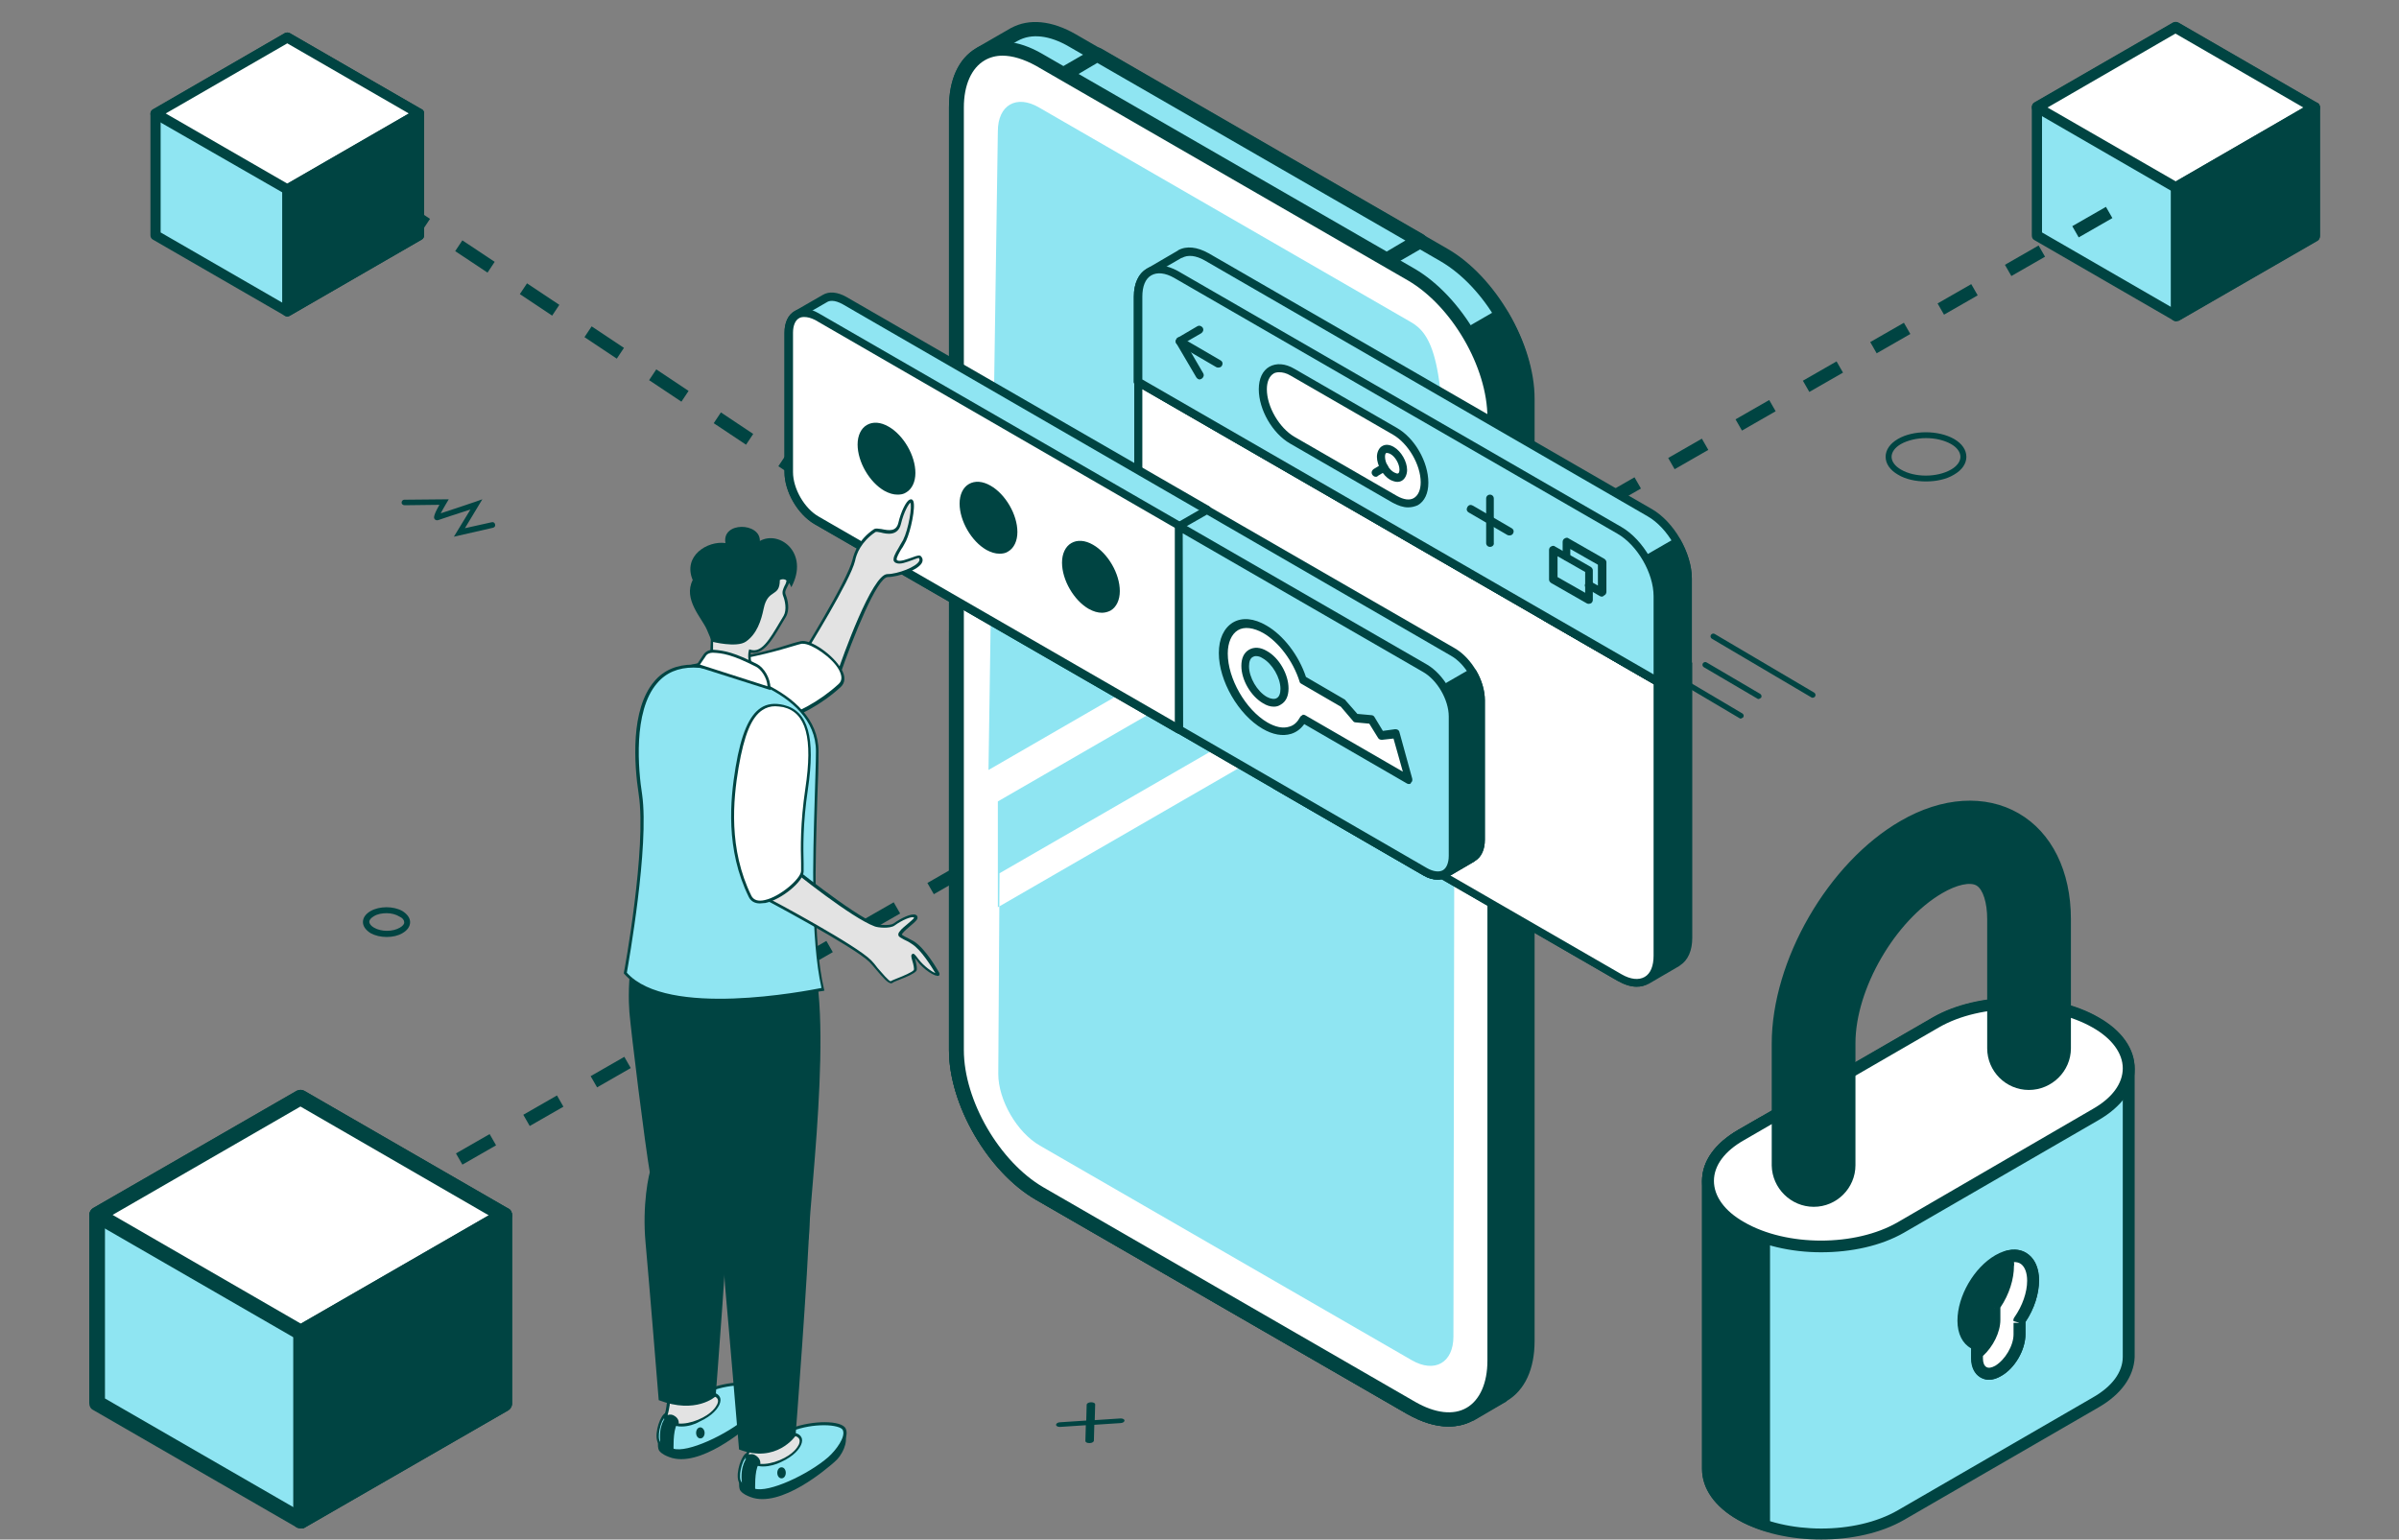
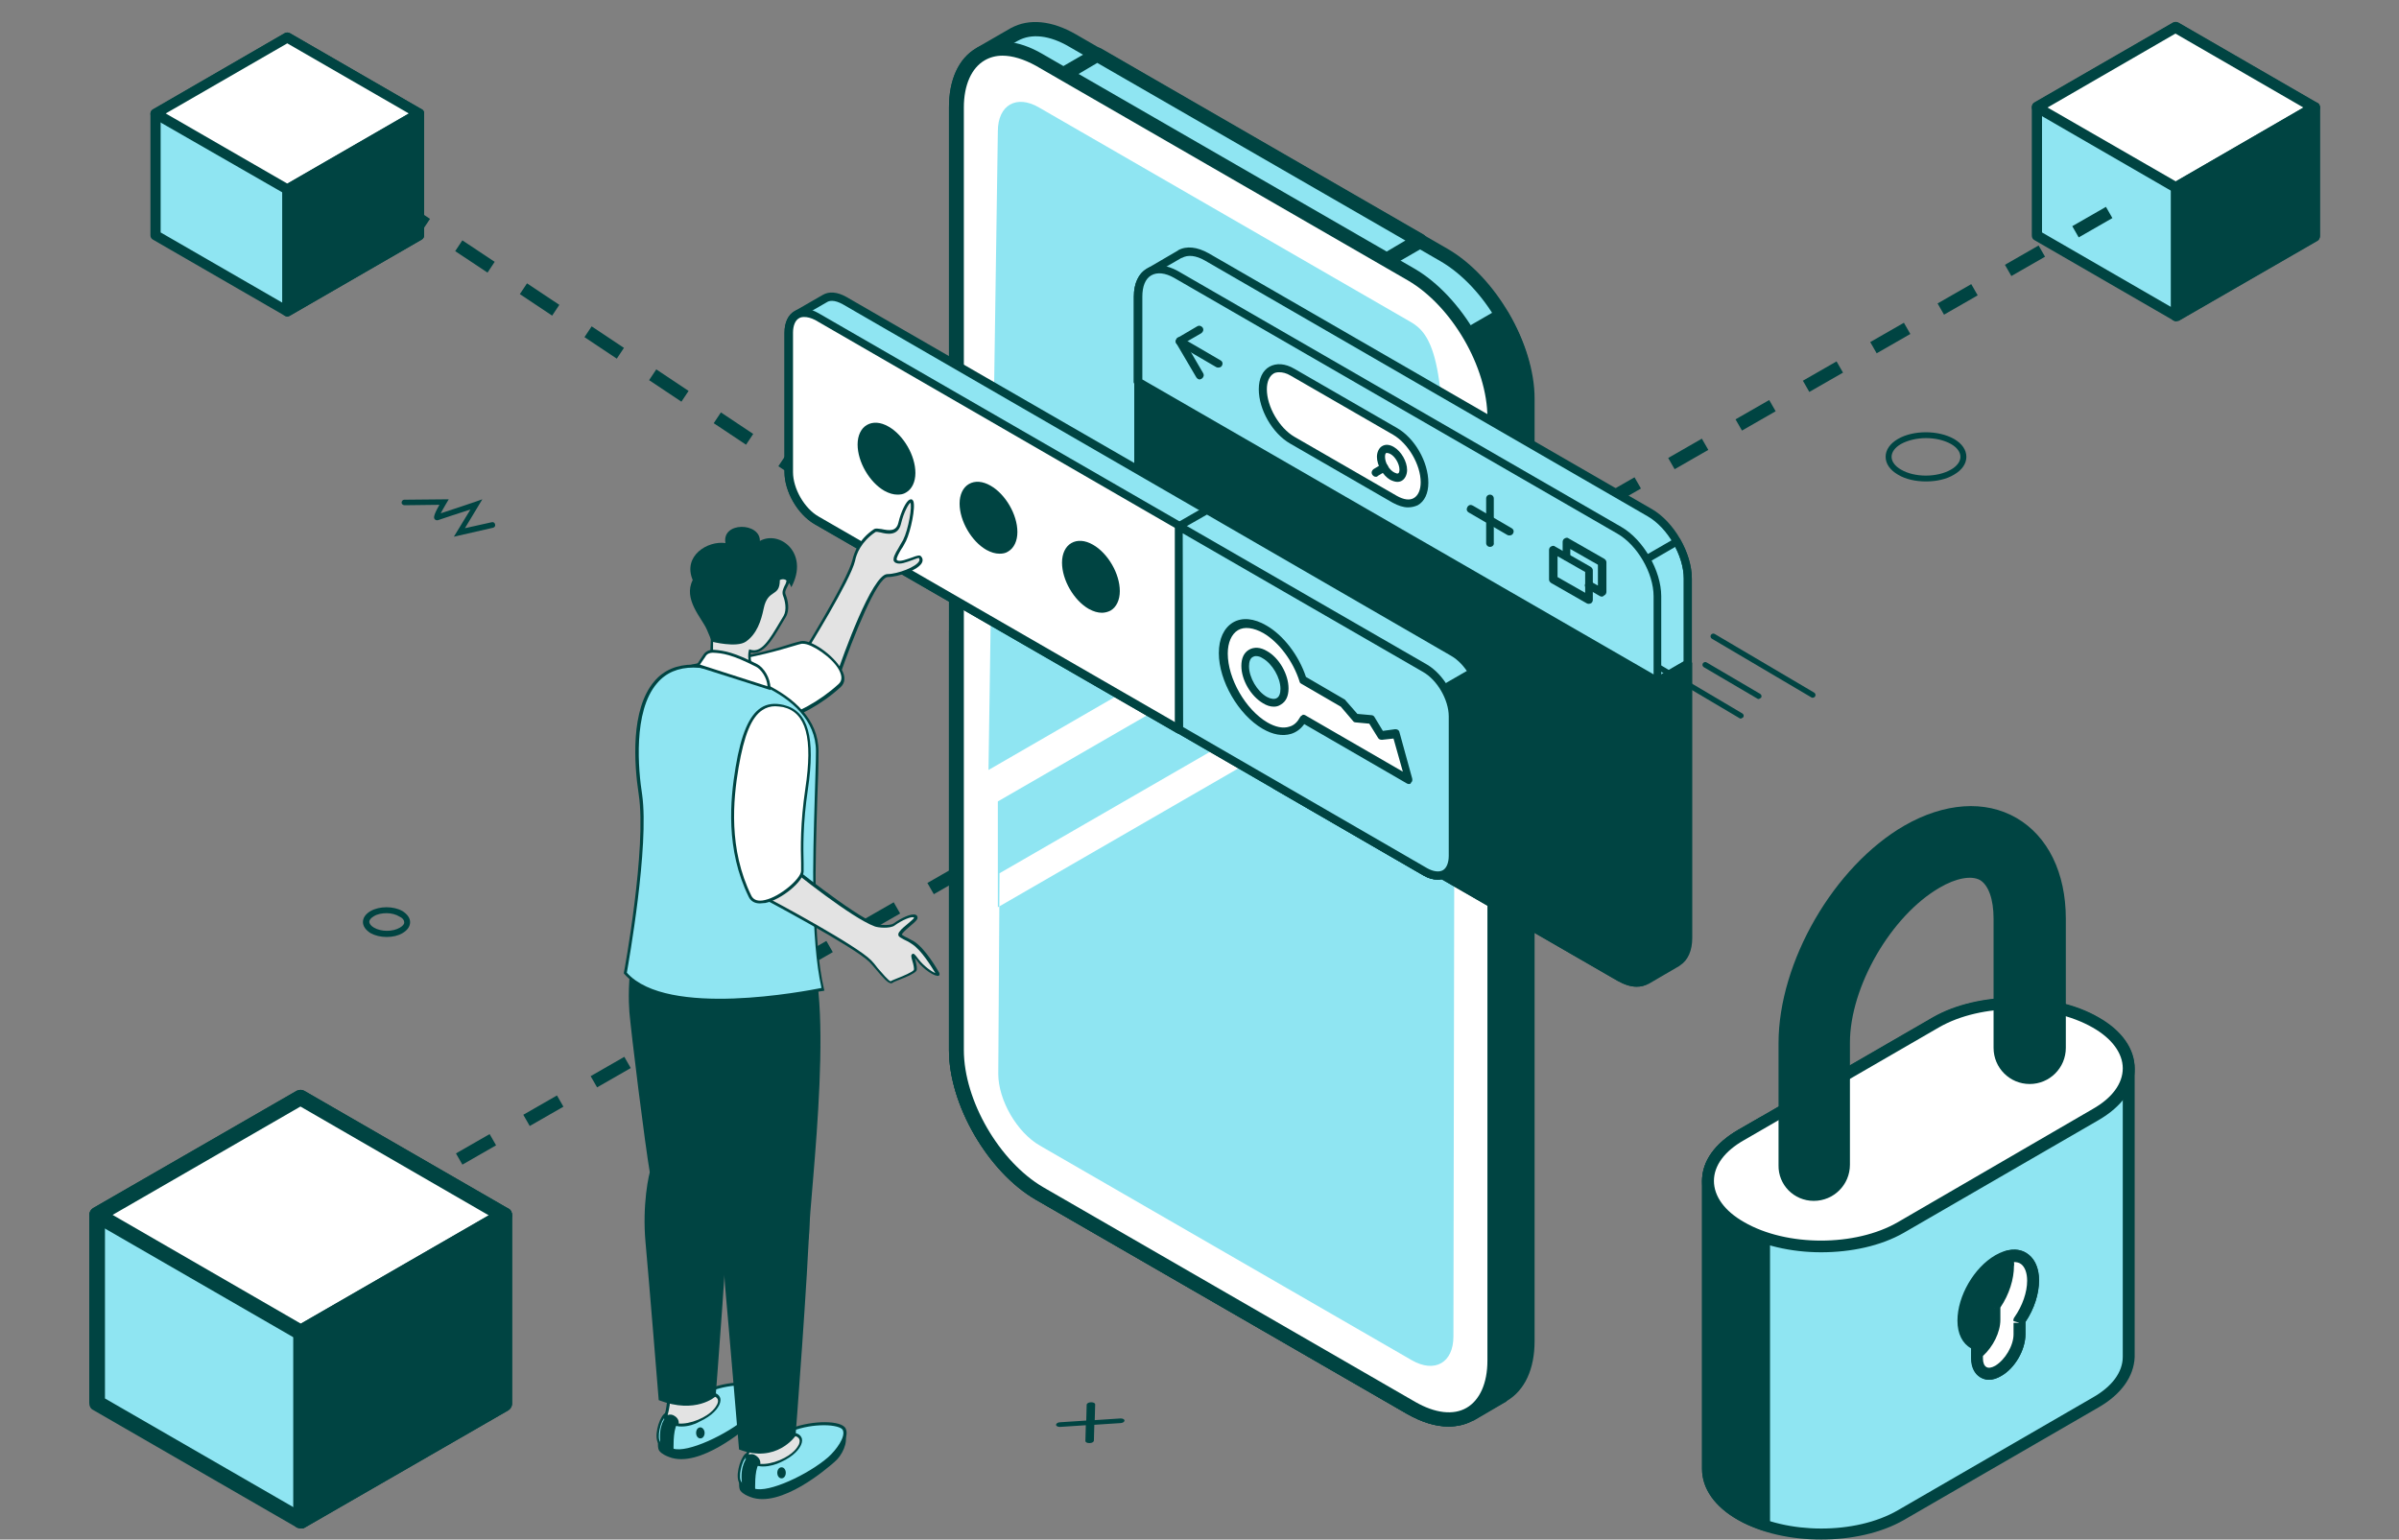
<svg xmlns="http://www.w3.org/2000/svg" version="1.1" id="_x3C_Layer_x3E_" x="0px" y="0px" viewBox="0 0 564.5 362.3" style="enable-background:new 0 0 564.5 362.3;" xml:space="preserve">
  <rect x="0" y="0" width="564.5" height="362.3" fill="#808080" stroke="none" />
  <style type="text/css">
	.st0{fill:#8FE5F2;}
	.st1{fill:#004442;}
	.st2{fill:#FFFFFF;}
	.st3{fill:none;stroke:#004442;stroke-width:3.045;stroke-miterlimit:10;stroke-dasharray:9.135;}
	.st4{fill:none;}
	.st5{fill:#77ECC2;}
	.st6{fill:#3B3396;}
	.st7{fill:#13B2EC;}
	.st8{enable-background:new    ;}
	.st9{fill:#E3E3E3;}
	.st10{fill:#004442;stroke:#004442;stroke-width:2.564;stroke-linejoin:round;stroke-miterlimit:10;}
</style>
  <path class="st3" d="M62.3,27.5c65.6,43.5,172.8,115,271.3,180.7" />
  <g>
    <g>
      <polygon class="st0" points="544.6,25.3 511.9,6.4 479.3,25.3 479.3,55.5 512,74.3 544.6,55.5   " />
      <path class="st1" d="M512,75.6c-0.2,0-0.4-0.1-0.6-0.2l-32.7-18.9c-0.4-0.2-0.6-0.6-0.6-1.1V25.3c0-0.4,0.2-0.9,0.6-1.1l32.6-18.8    c0.4-0.2,0.9-0.2,1.3,0l32.7,18.9c0.4,0.2,0.6,0.6,0.6,1.1v30.2c0,0.4-0.2,0.9-0.6,1.1l-32.6,18.8C512.4,75.5,512.2,75.6,512,75.6    z M480.5,54.7L512,72.9l31.3-18.1V26L511.9,7.9L480.5,26V54.7z" />
    </g>
    <g>
      <polygon class="st2" points="544.6,25.3 511.9,6.4 479.3,25.3 512,44.1   " />
      <path class="st1" d="M512,45.4c-0.2,0-0.4-0.1-0.6-0.2l-32.7-18.9c-0.4-0.2-0.6-0.6-0.6-1.1c0-0.4,0.2-0.9,0.6-1.1l32.6-18.8    c0.4-0.2,0.9-0.2,1.3,0l32.7,18.9c0.4,0.2,0.6,0.6,0.6,1.1c0,0.4-0.2,0.9-0.6,1.1l-32.6,18.8C512.4,45.3,512.2,45.4,512,45.4z     M481.8,25.3L512,42.7L542,25.3L511.9,7.9L481.8,25.3z" />
    </g>
    <g>
      <polygon class="st1" points="512,44.1 512,74.3 544.6,55.5 544.6,25.3   " />
      <path class="st1" d="M512,75.6c-0.2,0-0.4-0.1-0.6-0.2c-0.4-0.2-0.6-0.6-0.6-1.1V44.1c0-0.4,0.2-0.9,0.6-1.1l32.6-18.8    c0.4-0.2,0.9-0.2,1.3,0c0.4,0.2,0.6,0.6,0.6,1.1v30.2c0,0.4-0.2,0.9-0.6,1.1l-32.6,18.8C512.4,75.5,512.2,75.6,512,75.6z     M513.2,44.9v27.3l30.1-17.4V27.5L513.2,44.9z" />
    </g>
  </g>
  <line class="st3" x1="496.3" y1="50" x2="62.3" y2="299" />
  <g>
    <g>
      <polygon class="st0" points="98.6,26.8 67.6,8.9 36.6,26.7 36.6,55.4 67.6,73.3 98.6,55.4   " />
      <path class="st1" d="M67.6,74.5c-0.2,0-0.4-0.1-0.6-0.2L36,56.4c-0.4-0.2-0.6-0.6-0.6-1V26.7c0-0.4,0.2-0.8,0.6-1L67,7.8    c0.4-0.2,0.8-0.2,1.2,0l31,17.9c0.4,0.2,0.6,0.6,0.6,1v28.7c0,0.4-0.2,0.8-0.6,1l-31,17.9C68,74.4,67.8,74.5,67.6,74.5z     M37.8,54.7l29.8,17.2l29.8-17.2V27.5L67.6,10.2L37.8,27.4V54.7z" />
    </g>
    <g>
      <polygon class="st2" points="98.6,26.8 67.6,8.9 36.6,26.7 67.6,44.6   " />
      <path class="st1" d="M67.6,45.8c-0.2,0-0.4-0.1-0.6-0.2L36,27.8c-0.4-0.2-0.6-0.6-0.6-1c0-0.4,0.2-0.8,0.6-1L67,7.8    c0.4-0.2,0.8-0.2,1.2,0l31,17.9c0.4,0.2,0.6,0.6,0.6,1c0,0.4-0.2,0.8-0.6,1l-31,17.9C68,45.8,67.8,45.8,67.6,45.8z M39,26.7    l28.6,16.5l28.6-16.5L67.6,10.2L39,26.7z" />
    </g>
    <g>
      <polygon class="st1" points="67.6,44.6 67.6,73.3 98.6,55.4 98.6,26.8   " />
      <path class="st1" d="M67.6,74.5c-0.2,0-0.4-0.1-0.6-0.2c-0.4-0.2-0.6-0.6-0.6-1V44.6c0-0.4,0.2-0.8,0.6-1l31-17.9    c0.4-0.2,0.8-0.2,1.2,0c0.4,0.2,0.6,0.6,0.6,1v28.7c0,0.4-0.2,0.8-0.6,1l-31,17.9C68,74.4,67.8,74.5,67.6,74.5z M68.8,45.3v25.9    l28.6-16.5V28.8L68.8,45.3z" />
    </g>
  </g>
  <g>
    <g>
      <polygon class="st0" points="118.7,285.9 70.7,258.2 22.8,285.9 22.8,330.2 70.8,357.9 118.7,330.3   " />
      <path class="st1" d="M70.8,359.7c-0.3,0-0.6-0.1-0.9-0.2l-48-27.7c-0.6-0.3-0.9-0.9-0.9-1.6v-44.3c0-0.7,0.4-1.3,0.9-1.6    l47.9-27.6c0.6-0.3,1.3-0.3,1.8,0l48,27.7c0.6,0.3,0.9,0.9,0.9,1.6v44.3c0,0.7-0.4,1.3-0.9,1.6l-47.9,27.6    C71.5,359.7,71.1,359.7,70.8,359.7z M24.7,329.1l46.1,26.6l46-26.6V287l-46.1-26.6l-46,26.6V329.1z" />
    </g>
    <g>
      <polygon class="st2" points="118.7,285.9 70.7,258.2 22.8,285.9 70.8,313.6   " />
      <path class="st1" d="M70.8,315.4c-0.3,0-0.6-0.1-0.9-0.2l-48-27.7c-0.6-0.3-0.9-0.9-0.9-1.6c0-0.7,0.4-1.3,0.9-1.6l47.9-27.6    c0.6-0.3,1.3-0.3,1.8,0l48,27.7c0.6,0.3,0.9,0.9,0.9,1.6s-0.4,1.3-0.9,1.6l-47.9,27.6C71.5,315.3,71.1,315.4,70.8,315.4z     M26.5,285.9l44.3,25.6l44.2-25.5l-44.3-25.6L26.5,285.9z" />
    </g>
    <g>
      <polygon class="st1" points="70.8,313.6 70.8,357.9 118.7,330.3 118.7,285.9   " />
      <path class="st1" d="M70.8,359.7c-0.3,0-0.6-0.1-0.9-0.2c-0.6-0.3-0.9-0.9-0.9-1.6v-44.3c0-0.7,0.4-1.3,0.9-1.6l47.9-27.6    c0.6-0.3,1.3-0.3,1.8,0c0.6,0.3,0.9,0.9,0.9,1.6v44.3c0,0.7-0.4,1.3-0.9,1.6l-47.9,27.6C71.5,359.7,71.1,359.7,70.8,359.7z     M72.7,314.6v40.1l44.2-25.5v-40.1L72.7,314.6z" />
    </g>
  </g>
  <g>
    <g>
      <path class="st0" d="M345.8,332.8L345.8,332.8c-3.5,2-8.4,1.7-13.7-1.4l-87.5-50.5c-10.8-6.2-19.5-21.3-19.5-33.7V25.3    c0-6.2,2.2-10.5,5.7-12.6l0,0l0.1,0c0,0,0,0,0,0l7.8-4.5c0,0,0,0,0,0l0.1,0l0,0c3.5-2,8.4-1.7,13.7,1.4l87.5,50.5    c10.8,6.2,19.5,21.3,19.5,33.7v221.8c0,6.3-2.2,10.6-5.9,12.6l0,0L345.8,332.8z" />
      <path class="st1" d="M340.8,335.7c-3,0-6.2-1-9.6-2.9l-87.5-50.5c-11.2-6.5-20.4-22.3-20.4-35.2V25.3c0-6.5,2.2-11.4,6.3-13.9    c0.1-0.1,0.2-0.1,0.3-0.2v0c0,0,0,0,0,0l7.8-4.5c0,0,0.1,0,0.1-0.1c0,0,0.1,0,0.1,0c4.2-2.3,9.6-1.8,15.3,1.5l87.5,50.5    c11.2,6.5,20.4,22.3,20.4,35.2v221.8c0,6.6-2.3,11.5-6.4,14c-0.1,0.1-0.2,0.1-0.2,0.2l-7.7,4.5c-0.1,0-0.2,0.1-0.3,0.1    C344.7,335.3,342.8,335.7,340.8,335.7z M231.7,14.1c0,0-0.1,0.1-0.2,0.1c-3.1,1.8-4.8,5.8-4.8,11.1v221.8    c0,11.9,8.4,26.3,18.7,32.3l87.5,50.5c4.6,2.7,8.9,3.2,12,1.4c0.1,0,0.1-0.1,0.2-0.1l7.3-4.2c0.1-0.1,0.2-0.1,0.3-0.2    c3.2-1.8,5-5.7,5-11.2V93.8c0-11.9-8.4-26.3-18.7-32.3L251.6,11c-4.6-2.7-8.9-3.2-12.1-1.4c-0.1,0-0.1,0.1-0.2,0.1L231.7,14.1z" />
    </g>
    <g>
      <polygon class="st0" points="326.3,61.2 250.4,17.4 258.2,12.9 334.1,56.7   " />
      <path class="st1" d="M326.3,62.9c-0.3,0-0.6-0.1-0.8-0.2l-75.9-43.8c-0.5-0.3-0.8-0.9-0.8-1.5c0-0.6,0.3-1.2,0.8-1.5l7.8-4.5    c0.5-0.3,1.2-0.3,1.7,0l75.9,43.8c0.5,0.3,0.8,0.9,0.8,1.5c0,0.6-0.3,1.2-0.8,1.5l-7.8,4.5C326.9,62.8,326.6,62.9,326.3,62.9z     M253.8,17.4l72.5,41.8l4.4-2.6l-72.5-41.8L253.8,17.4z" />
    </g>
    <g>
      <path class="st1" d="M345.8,332.7c-3.5,2-8.4,1.7-13.7-1.4l-87.5-50.5c-10.8-6.2-19.5-21.3-19.5-33.7v-98.6l128.4-74.2    c3.6,6.2,5.9,13.2,5.9,19.5v221.8c0,6.3-2.2,10.6-5.9,12.6l0,0L345.8,332.7L345.8,332.7z" />
      <path class="st1" d="M340.8,335.7c-3,0-6.2-1-9.6-2.9l-87.5-50.5c-11.2-6.5-20.4-22.3-20.4-35.2v-98.6c0-0.6,0.3-1.2,0.8-1.5    l128.4-74.2c0.8-0.5,1.8-0.2,2.3,0.6c4,6.7,6.1,14,6.1,20.4v221.8c0,6.6-2.3,11.5-6.4,14c-0.1,0.1-0.2,0.1-0.2,0.2l-7.7,4.5    c-0.1,0-0.2,0.1-0.3,0.1C344.7,335.3,342.8,335.7,340.8,335.7z M226.8,149.4v97.6c0,11.9,8.4,26.3,18.7,32.3l87.5,50.5    c4.6,2.7,8.9,3.2,12,1.4c0.1,0,0.1-0.1,0.2-0.1l7.3-4.2c0.1-0.1,0.2-0.1,0.3-0.2c3.2-1.8,5-5.7,5-11.2V93.8    c0-5.3-1.7-11.4-4.9-17.2L226.8,149.4z" />
    </g>
    <g>
      <path class="st2" d="M225.1,247.1c0,12.4,8.7,27.5,19.5,33.7l87.5,50.5c10.8,6.2,19.5,1.2,19.5-11.2V98.3    c0-12.4-8.7-27.5-19.5-33.7l-87.5-50.5c-10.8-6.2-19.5-1.2-19.5,11.2V247.1z" />
      <path class="st1" d="M340.8,335.7c-3,0-6.2-1-9.6-2.9l-87.5-50.5c-11.2-6.5-20.4-22.3-20.4-35.2V25.3c0-6.6,2.3-11.6,6.5-14    c4.2-2.4,9.7-2,15.5,1.4l87.5,50.5c11.2,6.5,20.4,22.3,20.4,35.2v221.8c0,6.6-2.3,11.6-6.5,14C345,335.2,343,335.7,340.8,335.7z     M235.9,13.1c-1.6,0-3,0.4-4.2,1.1c-3.1,1.8-4.9,5.8-4.9,11.1v221.8c0,11.9,8.4,26.3,18.7,32.3l87.5,50.5c4.7,2.7,9,3.2,12.1,1.4    c3.1-1.8,4.9-5.8,4.9-11.1V98.3c0-11.9-8.4-26.3-18.7-32.3l-87.5-50.5C240.9,13.9,238.2,13.1,235.9,13.1z" />
    </g>
    <path class="st0" d="M234.8,213.5l0-24.9l107-61.8v24.9L234.8,213.5z M234.8,30.9l-2.2,150.3l106.8-61.7c1.2-34.9-2.7-41-7.4-43.7   l-87.5-50.5C239.2,22.2,234.8,24.7,234.8,30.9z M235.2,205.5l-0.3,47.2c0,6.2,4.4,13.8,9.8,16.9l87.5,50.5c5.4,3.1,9.8,0.6,9.8-5.6   l0.3-170.8L235.2,205.5z" />
  </g>
  <g>
    <g>
      <path class="st1" d="M275,85.7l-7.2,4.1v64.5c0,5.7,4,12.6,9,15.5L381,230c2.5,1.4,4.7,1.6,6.3,0.6l0,0l7.2-4.2l0,0    c1.6-0.9,2.6-2.9,2.6-5.7v-64.5L275,85.7z" />
      <path class="st1" d="M385.1,232.2c-1.4,0-2.9-0.5-4.5-1.4l-104.3-60.2c-5.2-3-9.4-10.3-9.4-16.3V89.8c0-0.3,0.2-0.7,0.5-0.8    l7.2-4.1c0.3-0.2,0.7-0.2,0.9,0l122.2,70.5c0.3,0.2,0.5,0.5,0.5,0.8v64.5c0,3-1,5.3-2.9,6.5c0,0-0.1,0.1-0.1,0.1l-7.2,4.2    C387,232,386.1,232.2,385.1,232.2z M268.8,90.4v63.9c0,5.4,3.8,12,8.5,14.7l104.3,60.2c2.1,1.2,4,1.4,5.4,0.6l7.1-4.1    c0,0,0.1-0.1,0.1-0.1c1.4-0.8,2.1-2.6,2.1-4.9v-63.9L275,86.8L268.8,90.4z" />
    </g>
    <g>
-       <path class="st2" d="M267.8,89.8v64.5c0,5.7,4,12.6,9,15.5L381,230c4.9,2.9,9,0.6,9-5.1v-64.5L267.8,89.8z" />
      <path class="st1" d="M385.1,232.2c-1.4,0-2.9-0.5-4.5-1.4l-104.3-60.2c-5.2-3-9.4-10.3-9.4-16.3V89.8c0-0.3,0.2-0.7,0.5-0.8    c0.3-0.2,0.7-0.2,0.9,0l122.2,70.5c0.3,0.2,0.5,0.5,0.5,0.8v64.5c0,3.1-1.1,5.4-3.1,6.6C387,232,386.1,232.2,385.1,232.2z     M268.8,91.5v62.9c0,5.4,3.8,12,8.5,14.7l104.3,60.2c2.1,1.2,4,1.4,5.4,0.6c1.4-0.8,2.1-2.6,2.1-5v-63.9L268.8,91.5z" />
    </g>
    <g>
      <path class="st0" d="M388.2,120.7L284,60.5c-2.5-1.4-4.7-1.6-6.3-0.6l0,0l-7.2,4.2l0,0c-1.6,0.9-2.6,2.9-2.6,5.8l0,20.1L390,160.4    l7.2-4.1v-20.1C397.2,130.5,393.2,123.5,388.2,120.7z" />
      <path class="st1" d="M390,161.3c-0.2,0-0.3,0-0.5-0.1L267.3,90.7c-0.3-0.2-0.5-0.5-0.5-0.8l0-20.1c0-3.1,1.1-5.4,3.1-6.6l7.2-4.2    c0,0,0.1,0,0.1-0.1c2-1.1,4.5-0.8,7.2,0.7l104.3,60.2c5.2,3,9.4,10.3,9.4,16.3v20.1c0,0.3-0.2,0.7-0.5,0.8l-7.2,4.1    C390.3,161.3,390.2,161.3,390,161.3z M268.8,89.3l121.2,70l6.2-3.6v-19.5c0-5.4-3.8-12-8.5-14.7l0,0L283.5,61.3    c-2.1-1.2-4-1.4-5.4-0.6c0,0-0.1,0-0.1,0l-7.1,4.1c-1.4,0.8-2.1,2.6-2.1,4.9L268.8,89.3z M397.2,156.2L397.2,156.2L397.2,156.2z" />
    </g>
    <g>
-       <path class="st1" d="M390,160.4l7.2-4.1v-20.1c0-2.8-1-5.9-2.6-8.7l-30.8,17.8L390,160.4z" />
      <path class="st1" d="M390,161.3c-0.2,0-0.3,0-0.5-0.1l-26.2-15.1c-0.3-0.2-0.5-0.5-0.5-0.8c0-0.3,0.2-0.7,0.5-0.8l30.8-17.8    c0.2-0.1,0.5-0.2,0.7-0.1c0.2,0.1,0.5,0.2,0.6,0.4c1.7,3,2.7,6.3,2.7,9.2v20.1c0,0.3-0.2,0.7-0.5,0.8l-7.2,4.1    C390.3,161.3,390.2,161.3,390,161.3z M365.7,145.2l24.3,14l6.2-3.6v-19.5c0-2.3-0.7-4.9-2-7.4L365.7,145.2z" />
    </g>
    <g>
      <path class="st0" d="M390,140.3c0-5.7-4-12.6-9-15.5L276.8,64.6c-4.9-2.9-9-0.6-9,5.1l0,20.1L390,160.4L390,140.3z" />
      <path class="st1" d="M390,161.3c-0.2,0-0.3,0-0.5-0.1L267.3,90.7c-0.3-0.2-0.5-0.5-0.5-0.8l0-20.1c0-3.1,1.1-5.5,3.1-6.6    c2-1.2,4.6-0.9,7.3,0.6L381.5,124c5.2,3,9.4,10.3,9.4,16.3l0,0l0,20.1c0,0.3-0.2,0.7-0.5,0.8C390.3,161.3,390.2,161.3,390,161.3z     M268.8,89.3l120.3,69.4l0-18.4c0-5.4-3.8-12-8.5-14.7L276.3,65.4c-2.1-1.2-4-1.4-5.4-0.6c-1.4,0.8-2.1,2.6-2.1,5L268.8,89.3z" />
    </g>
    <g>
      <path class="st2" d="M335.2,113.5c0,4.4-3.1,6.2-7,4l-24.1-13.9c-3.8-2.2-7-7.6-7-12l0,0c0-4.4,3.1-6.2,7-4l24.1,13.9    C332.1,103.7,335.2,109.1,335.2,113.5L335.2,113.5z" />
      <path class="st1" d="M331.3,119.4c-1.1,0-2.3-0.4-3.6-1.1l-24.1-13.9c-4.2-2.4-7.4-8-7.4-12.8c0-2.5,0.9-4.4,2.5-5.3    c1.6-0.9,3.7-0.8,5.9,0.5l24.1,13.9c4.2,2.4,7.4,8,7.4,12.9l0,0c0,2.5-0.9,4.4-2.5,5.3C332.9,119.2,332.2,119.4,331.3,119.4z     M301,87.6c-0.5,0-1,0.1-1.3,0.3c-1,0.6-1.6,1.9-1.6,3.7c0,4.1,2.9,9.1,6.5,11.2l24.1,13.9c1.6,0.9,3,1.1,4,0.5    c1-0.6,1.6-1.9,1.6-3.7c0-4.1-2.9-9.1-6.5-11.2l-24.1-13.9C302.7,87.8,301.8,87.6,301,87.6z" />
    </g>
    <g>
      <g>
        <path class="st1" d="M328.8,113.4c-0.5,0-1.1-0.2-1.7-0.5c-1.7-1-3.1-3.4-3.1-5.4c0-1.1,0.5-2.1,1.2-2.5c0.8-0.5,1.8-0.4,2.8,0.2     c1.7,1,3.1,3.4,3.1,5.4c0,1.1-0.5,2.1-1.2,2.5C329.6,113.3,329.2,113.4,328.8,113.4z M326.4,106.6c-0.1,0-0.2,0-0.2,0     c-0.2,0.1-0.3,0.4-0.3,0.9c0,1.4,1,3.1,2.2,3.7c0.4,0.2,0.7,0.3,0.9,0.2c0.2-0.1,0.3-0.4,0.3-0.9c0-1.3-1-3.1-2.2-3.7     C326.9,106.7,326.6,106.6,326.4,106.6z" />
      </g>
      <g>
        <path class="st1" d="M323.7,112.2c-0.3,0-0.6-0.2-0.8-0.5c-0.3-0.5-0.1-1,0.3-1.3l2-1.2c0.5-0.3,1-0.1,1.3,0.3     c0.3,0.5,0.1,1-0.3,1.3l-2,1.2C324.1,112.2,323.9,112.2,323.7,112.2z" />
      </g>
    </g>
    <g>
      <g>
        <path class="st1" d="M282.3,89.3c-0.3,0-0.6-0.2-0.8-0.5l-4.7-8c-0.1-0.2-0.2-0.5-0.1-0.7c0.1-0.2,0.2-0.5,0.4-0.6l4.6-2.7     c0.5-0.3,1-0.1,1.3,0.3c0.3,0.5,0.1,1-0.3,1.3l-3.8,2.2l4.2,7.2c0.3,0.5,0.1,1-0.3,1.3C282.6,89.2,282.4,89.3,282.3,89.3z" />
      </g>
      <g>
        <path class="st1" d="M286.7,86.5c-0.2,0-0.3,0-0.5-0.1l-9.1-5.3c-0.5-0.3-0.6-0.8-0.3-1.3c0.3-0.5,0.8-0.6,1.3-0.3l9.1,5.3     c0.5,0.3,0.6,0.8,0.3,1.3C287.4,86.3,287.1,86.5,286.7,86.5z" />
      </g>
    </g>
    <g>
      <g>
        <path class="st1" d="M355.2,126c-0.2,0-0.3,0-0.5-0.1l-9.1-5.3c-0.5-0.3-0.6-0.8-0.3-1.3c0.3-0.5,0.8-0.6,1.3-0.3l9.1,5.3     c0.5,0.3,0.6,0.8,0.3,1.3C355.8,125.9,355.5,126,355.2,126z" />
      </g>
      <g>
        <path class="st1" d="M350.6,128.7L350.6,128.7c-0.5,0-0.9-0.4-0.9-0.9l0-10.5c0-0.5,0.4-0.9,0.9-0.9l0,0c0.5,0,0.9,0.4,0.9,0.9     l0,10.5C351.6,128.2,351.2,128.7,350.6,128.7z" />
      </g>
    </g>
    <g>
      <g>
        <path class="st1" d="M373.9,142.1c-0.2,0-0.3,0-0.5-0.1l-8.4-4.8c-0.3-0.2-0.5-0.5-0.5-0.8l0-7c0-0.3,0.2-0.7,0.5-0.8     c0.3-0.2,0.7-0.2,0.9,0l8.4,4.8c0.3,0.2,0.5,0.5,0.5,0.8l0,7c0,0.3-0.2,0.7-0.5,0.8C374.2,142,374.1,142.1,373.9,142.1z      M366.5,135.8l6.5,3.7l0-4.9l-6.5-3.7L366.5,135.8z" />
      </g>
      <g>
        <path class="st1" d="M377,140.4c-0.2,0-0.3,0-0.5-0.1l-3.1-1.8c-0.5-0.3-0.6-0.8-0.3-1.3c0.3-0.5,0.8-0.6,1.3-0.3l1.6,0.9l0-4.9     l-6.5-3.7l0,1.8c0,0.5-0.4,0.9-0.9,0.9c0,0,0,0,0,0c-0.5,0-0.9-0.4-0.9-0.9l0-3.5c0-0.3,0.2-0.7,0.5-0.8c0.3-0.2,0.7-0.2,0.9,0     l8.4,4.8c0.3,0.2,0.5,0.5,0.5,0.8l0,7c0,0.3-0.2,0.7-0.5,0.8C377.3,140.3,377.1,140.4,377,140.4z" />
      </g>
    </g>
  </g>
  <g>
    <path class="st1" d="M257.7,330.5l-0.1,3.7l6.1-0.4c0.5,0,0.9,0.2,0.9,0.5l0,0c0,0.3-0.4,0.6-1,0.6l-6.1,0.4l-0.1,3.7   c0,0.3-0.4,0.6-1,0.6l-0.1,0c-0.5,0-0.9-0.2-0.9-0.5l0.1-3.7l-6.1,0.4c-0.5,0-0.9-0.2-0.9-0.5l0,0c0-0.3,0.4-0.6,1-0.6l6.1-0.4   l0.1-3.7c0-0.3,0.4-0.6,1-0.6l0.1,0C257.3,330,257.7,330.2,257.7,330.5z" />
  </g>
  <g>
    <path class="st1" d="M106.8,126.3l3.9-6.4c-2.5,0.8-7.1,2.3-7.6,2.5c-0.3,0.1-0.6,0-0.8-0.2c-0.2-0.3-0.5-0.6,1.1-3.4l-8.2,0.1   c0,0,0,0,0,0c-0.4,0-0.7-0.3-0.7-0.6c0-0.4,0.3-0.7,0.6-0.7l10.5-0.1l-0.6,1c-0.5,0.8-0.9,1.6-1.3,2.3c2.5-0.8,8.1-2.7,8.1-2.7   l1.7-0.6l-4.1,6.8l6.3-1.4c0.4-0.1,0.7,0.1,0.8,0.5c0.1,0.4-0.1,0.7-0.5,0.8L106.8,126.3z" />
  </g>
  <g>
    <path class="st1" d="M453.2,113.3c-2.4,0-4.8-0.5-6.6-1.6c-1.9-1.1-2.9-2.6-2.9-4.2c0-1.6,1-3.1,2.9-4.2l0,0   c3.6-2.1,9.5-2.1,13.2,0c1.9,1.1,2.9,2.6,2.9,4.2c0,1.6-1,3.1-2.9,4.2C458,112.8,455.6,113.3,453.2,113.3z M453.2,103.1   c-2.1,0-4.3,0.5-5.9,1.4l0,0c-1.4,0.8-2.2,1.9-2.2,3c0,1.1,0.8,2.2,2.2,3c3.2,1.9,8.5,1.9,11.8,0c1.4-0.8,2.2-1.9,2.2-3   c0-1.1-0.8-2.2-2.2-3C457.5,103.6,455.4,103.1,453.2,103.1z" />
  </g>
  <g>
    <g>
      <path class="st1" d="M426.5,164.2c-0.1,0-0.2,0-0.3-0.1l-23.4-13.8c-0.3-0.2-0.4-0.6-0.2-0.9c0.2-0.3,0.6-0.4,0.9-0.2l23.4,13.8    c0.3,0.2,0.4,0.6,0.2,0.9C427,164.1,426.7,164.2,426.5,164.2z" />
    </g>
    <g>
      <path class="st1" d="M409.6,169.1c-0.1,0-0.2,0-0.3-0.1l-19.1-11.3c-0.3-0.2-0.4-0.6-0.2-0.9c0.2-0.3,0.6-0.4,0.9-0.2l19.1,11.3    c0.3,0.2,0.4,0.6,0.2,0.9C410,168.9,409.8,169.1,409.6,169.1z" />
    </g>
    <g>
      <path class="st1" d="M413.8,164.5c-0.1,0-0.2,0-0.3-0.1l-12.6-7.4c-0.3-0.2-0.4-0.6-0.2-0.9c0.2-0.3,0.6-0.4,0.9-0.2l12.6,7.4    c0.3,0.2,0.4,0.6,0.2,0.9C414.2,164.3,414,164.5,413.8,164.5z" />
    </g>
  </g>
  <g>
    <path class="st1" d="M91,220.5c-1.4,0-2.7-0.3-3.8-0.9c-1.1-0.7-1.8-1.6-1.8-2.6c0-1,0.6-1.9,1.8-2.6c2.1-1.2,5.4-1.2,7.5,0   c1.1,0.7,1.8,1.6,1.8,2.6c0,1-0.6,1.9-1.8,2.6l0,0C93.7,220.2,92.4,220.5,91,220.5z M91,214.9c-1.1,0-2.2,0.2-3,0.7   c-0.7,0.4-1.1,0.9-1.1,1.3c0,0.5,0.4,1,1.1,1.4c1.7,1,4.4,1,6.1,0l0,0c0.7-0.4,1.1-0.9,1-1.3c0-0.5-0.4-1-1.1-1.3   C93.2,215.2,92.1,214.9,91,214.9z M94.4,219L94.4,219L94.4,219z" />
  </g>
  <g>
    <g>
      <path class="st0" d="M409.7,267.1l45.8-26.5c10.4-6,27.2-6,37.6,0c5.3,3,7.8,7,7.8,11h0v67.6l0,0c0,3.9-2.6,7.8-7.8,10.8    l-45.8,26.5c-10.4,6-27.2,6-37.6,0c-5.2-3-7.8-7-7.8-10.9h0V278C401.9,274,404.5,270.1,409.7,267.1z" />
      <path class="st1" d="M428.5,362.3c7.1,0,14.1-1.5,19.5-4.6l45.8-26.5c5.4-3.1,8.3-7.3,8.5-11.8c0-0.1,0-0.1,0-0.2v-67.6    c0-0.1,0-0.1,0-0.2c0-4.6-3-8.9-8.5-12c-10.7-6.2-28.2-6.2-39,0L409,265.9l0,0c-5.5,3.2-8.5,7.4-8.5,12.1v67.6c0,0,0,0.1,0,0.1    c0,4.6,3,8.9,8.5,12C414.4,360.8,421.5,362.3,428.5,362.3z M499.5,319.1c0,0.1,0,0.1,0,0.2c0,3.6-2.5,7-7.1,9.6l-45.8,26.5    c-10,5.8-26.2,5.7-36.2,0c-4.6-2.7-7.1-6.1-7.1-9.7c0-0.1,0-0.1,0-0.2V278c0-3.6,2.5-7,7.1-9.6l45.8-26.5c10-5.8,26.2-5.7,36.2,0    c4.6,2.7,7.1,6.1,7.1,9.8c0,0.1,0,0.2,0,0.2V319.1z" />
    </g>
    <g>
      <path class="st1" d="M401.9,345.5L401.9,345.5l0-67.6c0-3.9,2.6-7.9,7.8-10.8l5.4-3.1v94.8c-1.9-0.7-3.7-1.4-5.3-2.3    C404.5,353.4,401.9,349.5,401.9,345.5z" />
      <path class="st1" d="M415.1,360.2c0.3,0,0.6-0.1,0.8-0.3c0.4-0.3,0.6-0.7,0.6-1.1V264c0-0.5-0.3-1-0.7-1.2c-0.4-0.2-1-0.2-1.4,0    l-5.4,3.1c-5.5,3.2-8.5,7.4-8.5,12.1v67.6c0,0,0,0.1,0,0.1c0,4.6,3,8.9,8.5,12c1.5,0.9,3.3,1.6,5.6,2.4    C414.8,360.2,414.9,360.2,415.1,360.2z M413.7,266.4v90.4c-1.3-0.5-2.3-1-3.3-1.5c-4.6-2.7-7.1-6.1-7.1-9.7c0-0.1,0-0.1,0-0.2V278    c0-3.6,2.5-7,7.1-9.6L413.7,266.4z" />
    </g>
    <g>
      <path class="st2" d="M447.3,288.8c-10.4,6-27.2,6-37.6,0l0,0c-10.4-6-10.4-15.7,0-21.7l45.8-26.5c10.4-6,27.2-6,37.6,0l0,0    c10.4,6,10.4,15.7,0,21.7L447.3,288.8z" />
      <path class="st1" d="M428.5,294.7c7.1,0,14.1-1.5,19.5-4.6l0,0l45.8-26.5c5.5-3.2,8.5-7.4,8.5-12c0-4.6-3-8.9-8.5-12.1    c-10.8-6.2-28.2-6.2-39,0L409,265.9c-5.5,3.2-8.5,7.4-8.5,12c0,4.6,3,8.9,8.5,12.1C414.4,293.1,421.5,294.7,428.5,294.7z     M446.6,287.6c-10,5.8-26.2,5.8-36.2,0c-4.6-2.6-7.1-6.1-7.1-9.7c0-3.6,2.5-7,7.1-9.6l45.8-26.5c10-5.8,26.2-5.7,36.2,0    c4.6,2.6,7.1,6.1,7.1,9.6c0,3.6-2.5,7-7.1,9.6L446.6,287.6z" />
    </g>
    <g>
      <path class="st1" d="M426.8,282.6c4.7,0,8.5-3.8,8.5-8.5v-28.7c0-13.2,9.7-29.9,21.1-36.5c3.9-2.3,7.5-2.9,9.5-1.8    c2,1.2,3.2,4.5,3.2,9.1v30.4c0,4.7,3.8,8.5,8.5,8.5c4.7,0,8.5-3.8,8.5-8.5v-30.4c0-10.8-4.2-19.4-11.6-23.7    c-7.4-4.3-17-3.6-26.4,1.8c-16.6,9.6-29.6,32.1-29.6,51.2v28.7C418.4,278.8,422.1,282.6,426.8,282.6z" />
-       <path class="st1" d="M426.8,284c5.4,0,9.8-4.4,9.8-9.8v-28.7c0-12.8,9.4-28.9,20.4-35.3c3.4-2,6.6-2.7,8.1-1.8    c1.5,0.9,2.5,4,2.5,7.9v30.4c0,5.4,4.4,9.8,9.8,9.8c5.4,0,9.9-4.4,9.9-9.8v-30.4c0-11.3-4.5-20.4-12.3-24.9    c-7.8-4.5-18-3.9-27.8,1.8c-17,9.8-30.3,32.8-30.3,52.4v28.7C417,279.6,421.4,284,426.8,284z M463.5,205.2c-2.2,0-4.9,0.9-7.8,2.5    c-11.8,6.8-21.8,24.1-21.8,37.7v28.7c0,3.9-3.2,7.1-7.1,7.1c-3.9,0-7.1-3.2-7.1-7.1v-28.7c0-18.7,12.7-40.6,28.9-50    c8.9-5.2,18-5.8,25-1.8c7,4,10.9,12.2,10.9,22.5v30.4c0,3.9-3.2,7.1-7.1,7.1c-3.9,0-7.1-3.2-7.1-7.1v-30.4c0-5.1-1.4-8.8-3.9-10.3    C465.7,205.4,464.6,205.2,463.5,205.2z" />
    </g>
    <g>
      <path class="st1" d="M462,310.8c0-5.2,3.7-11.6,8.2-14.2c4.5-2.6,8.2-0.5,8.2,4.7c0,3.1-1.3,6.5-3.3,9.4c0,0.2,0.1,0.3,0.1,0.5    v2.7c0,3.2-2.2,7-5,8.6c-2.7,1.6-5,0.3-5-2.9l0-2.7c0-0.2,0-0.4,0-0.6C463.3,315.9,462,313.9,462,310.8z" />
      <path class="st1" d="M468,324.7c0.9,0,1.9-0.3,2.9-0.9c3.2-1.8,5.7-6.1,5.7-9.8v-2.7c0,0,0-0.1,0-0.2c2.1-3.1,3.2-6.7,3.2-9.8    c0-3-1.1-5.3-3.1-6.5c-2-1.2-4.6-0.9-7.2,0.6c-5,2.9-8.9,9.6-8.9,15.4c0,0,0,0,0,0c0,3.1,1.2,5.4,3.2,6.5l0,2.4    c0,2,0.8,3.6,2.1,4.4C466.6,324.5,467.3,324.7,468,324.7z M473.9,296.9c0.5,0,1,0.1,1.4,0.4c1.1,0.6,1.7,2.1,1.7,4.1    c0,2.7-1.1,5.9-3,8.6c-0.2,0.3-0.3,0.6-0.2,0.9l1.4,0.4h-1.4v2.7c0,2.7-2,6-4.3,7.4c-0.9,0.5-1.6,0.6-2.1,0.3    c-0.5-0.3-0.8-1-0.8-2l0-2.7c0,0,0-0.5,0-0.5c0-0.7-0.4-1.2-1-1.4c-1.4-0.4-2.3-2-2.3-4.3c0-4.7,3.4-10.6,7.5-13    C472,297.2,473,296.9,473.9,296.9z" />
    </g>
    <g>
      <path class="st2" d="M469.3,310.7v-2.7c0-0.2,0-0.4-0.1-0.5c2-2.9,3.3-6.3,3.3-9.4c0-0.8-0.1-1.5-0.3-2.2c3.5-1,6.1,1.2,6.1,5.6    c0,3.1-1.3,6.5-3.3,9.4c0,0.2,0.1,0.3,0.1,0.5v2.7c0,3.2-2.2,7-5,8.6c-2.7,1.6-5,0.3-5-2.9l0-1.3    C467.6,316.7,469.3,313.4,469.3,310.7z" />
      <path class="st1" d="M468,324.7c0.9,0,1.9-0.3,2.9-0.9c3.2-1.8,5.7-6.1,5.7-9.8v-2.7c0,0,0-0.1,0-0.2c2.1-3.1,3.2-6.7,3.2-9.8    c0-2.7-0.9-4.9-2.5-6.1c-1.4-1.1-3.3-1.4-5.4-0.8c-0.7,0.2-1.2,1-1,1.7c0.2,0.6,0.2,1.2,0.2,1.8c0,2.7-1.1,5.8-3,8.6    c-0.2,0.3-0.3,0.6-0.2,0.9l1.4,0.4h-1.4v2.7c0,2.3-1.5,5.1-3.5,6.8c-0.3,0.3-0.5,0.7-0.5,1.1l0,1.3c0,2,0.8,3.6,2.1,4.4    C466.6,324.5,467.3,324.7,468,324.7z M473.9,297c0.6,0,1.2,0.1,1.7,0.5c0.9,0.7,1.4,2.1,1.4,3.9c0,2.7-1.1,5.9-3,8.6    c-0.2,0.3-0.3,0.6-0.2,0.9l1.4,0.4h-1.4v2.7c0,2.7-2,6-4.3,7.4c-0.9,0.5-1.6,0.6-2.1,0.3c-0.5-0.3-0.8-1-0.8-2l0-0.6    c2.4-2.2,4.1-5.6,4.1-8.5v-2.7c0-0.1,0-0.1,0-0.2c2.1-3.1,3.2-6.7,3.2-9.8C474,297.6,473.9,297.3,473.9,297z" />
    </g>
  </g>
  <g>
    <g>
      <path class="st0" d="M277.4,171.7l-85.3-49.2c-3.6-2.1-6.6-7.2-6.6-11.4l0-32.8c0-2.1,0.7-3.6,1.9-4.2l0,0l6.6-3.8l0,0    c1.2-0.7,2.8-0.6,4.6,0.5L284,120l0,47.9L277.4,171.7z" />
      <path class="st1" d="M277.4,172.6c-0.2,0-0.3,0-0.5-0.1l-85.3-49.2c-3.9-2.3-7-7.6-7-12.2l0-32.8c0-2.4,0.9-4.2,2.4-5.1l6.6-3.8    c1.5-0.9,3.5-0.7,5.6,0.5l85.3,49.2c0.3,0.2,0.5,0.5,0.5,0.8l0,47.9c0,0.3-0.2,0.7-0.5,0.8l-6.6,3.8    C277.8,172.6,277.6,172.6,277.4,172.6z M195.8,70.8c-0.5,0-0.9,0.1-1.2,0.3l-6.6,3.8c-0.9,0.5-1.4,1.8-1.4,3.4l0,32.8    c0,3.9,2.7,8.6,6.1,10.5l84.8,49l5.6-3.2l0-46.8l-84.8-49C197.4,71.1,196.5,70.8,195.8,70.8z" />
    </g>
    <g>
      <path class="st2" d="M192.2,122.5c-3.6-2.1-6.6-7.2-6.6-11.4l0-32.8c0-4.2,2.9-5.9,6.6-3.8l85.3,49.2l0,47.9L192.2,122.5z" />
      <path class="st1" d="M277.4,172.6c-0.2,0-0.3,0-0.5-0.1l-85.3-49.2c-3.9-2.3-7-7.6-7-12.2l0-32.8c0-2.4,0.8-4.2,2.4-5.1    c1.5-0.9,3.5-0.7,5.6,0.5l85.3,49.2c0.3,0.2,0.5,0.5,0.5,0.8l0,47.9c0,0.3-0.2,0.7-0.5,0.8C277.8,172.6,277.6,172.6,277.4,172.6z     M189.2,74.6c-0.5,0-0.9,0.1-1.2,0.3c-0.9,0.5-1.4,1.8-1.4,3.4l0,32.8c0,3.9,2.7,8.6,6.1,10.5l0,0l83.9,48.4l0-45.7l-84.8-49    C190.8,74.8,190,74.6,189.2,74.6z" />
    </g>
    <g>
      <path class="st0" d="M340,205.6L340,205.6c-1.2,0.7-2.8,0.6-4.6-0.5l-57.9-33.4l0-47.9l6.6-3.8l57.9,33.4    c3.6,2.1,6.6,7.2,6.6,11.4l0,32.8c0,2.1-0.8,3.6-2,4.3l0,0L340,205.6z" />
      <path class="st1" d="M338.3,207c-1.1,0-2.2-0.3-3.4-1L277,172.5c-0.3-0.2-0.5-0.5-0.5-0.8l0-47.9c0-0.3,0.2-0.7,0.5-0.8l6.6-3.8    c0.3-0.2,0.7-0.2,0.9,0l57.9,33.4c3.9,2.3,7,7.6,7,12.2l0,32.8c0,2.3-0.8,4.1-2.3,5c0,0-0.1,0.1-0.1,0.1l-6.5,3.8c0,0,0,0,0,0    C339.8,206.8,339.1,207,338.3,207z M340,205.6L340,205.6L340,205.6z M278.4,171.1l57.4,33.2c1.4,0.8,2.8,1,3.7,0.5l6.4-3.7    c0,0,0.1-0.1,0.1-0.1c1-0.5,1.5-1.7,1.5-3.4l0-32.8c0-3.9-2.7-8.6-6.1-10.5L284,121.1l-5.6,3.2L278.4,171.1z" />
    </g>
    <g>
      <path class="st1" d="M348.5,164.8l0,32.8c0,2.1-0.8,3.6-2,4.3l0,0l-6.5,3.8c-1.2,0.7-2.8,0.6-4.6-0.5l-35.1-20.3l46.2-26.7    C347.7,160.3,348.5,162.6,348.5,164.8z" />
      <path class="st1" d="M338.3,207c-1.1,0-2.2-0.3-3.4-1l-35.1-20.3c-0.3-0.2-0.5-0.5-0.5-0.8c0-0.3,0.2-0.7,0.5-0.8l46.2-26.7    c0.5-0.3,1-0.1,1.3,0.3c1.4,2.3,2.1,4.9,2.1,7.1l0,32.8c0,2.3-0.8,4.1-2.3,5c0,0-0.1,0.1-0.1,0.1l-6.5,3.8    C339.8,206.8,339.1,207,338.3,207z M302.1,184.9l33.7,19.4c1.4,0.8,2.8,1,3.7,0.5l6.4-3.7c0,0,0.1-0.1,0.1-0.1    c1-0.5,1.5-1.7,1.5-3.4l0-32.8v0c0-1.6-0.5-3.5-1.4-5.3L302.1,184.9z" />
    </g>
    <g>
      <path class="st0" d="M335.3,205.1l-57.9-33.4l0-47.9l57.9,33.4c3.6,2.1,6.6,7.2,6.6,11.4v32.8C341.9,205.5,339,207.2,335.3,205.1z    " />
      <path class="st1" d="M338.3,207c-1.1,0-2.2-0.3-3.4-1L277,172.5c-0.3-0.2-0.5-0.5-0.5-0.8l0-47.9c0-0.3,0.2-0.7,0.5-0.8    c0.3-0.2,0.7-0.2,0.9,0l57.9,33.4c3.9,2.3,7,7.6,7,12.2v32.8c0,2.4-0.8,4.2-2.4,5.1C339.8,206.8,339.1,207,338.3,207z     M278.4,171.1l57.4,33.2l0,0c1.4,0.8,2.8,1,3.7,0.5c0.9-0.5,1.4-1.8,1.4-3.4v-32.8c0-3.9-2.7-8.6-6.1-10.5l-56.5-32.6L278.4,171.1    z" />
    </g>
    <g>
      <path class="st1" d="M208.6,101.2c-3.2-1.9-5.8-0.4-5.8,3.4c0,3.7,2.6,8.2,5.8,10.1c3.2,1.9,5.8,0.4,5.8-3.4    C214.4,107.6,211.8,103.1,208.6,101.2z M232.6,115.1c-3.2-1.9-5.8-0.4-5.8,3.4c0,3.7,2.6,8.2,5.8,10.1c3.2,1.9,5.8,0.4,5.8-3.4    C238.4,121.5,235.8,117,232.6,115.1z M256.7,129c-3.2-1.9-5.8-0.4-5.8,3.4c0,3.7,2.6,8.2,5.8,10.1c3.2,1.9,5.8,0.4,5.8-3.4    S259.9,130.9,256.7,129z" />
      <path class="st1" d="M259.3,144.2c-1,0-2-0.3-3.1-0.9c-3.5-2-6.3-6.8-6.3-10.9c0-2.1,0.8-3.8,2.2-4.6c1.4-0.8,3.2-0.7,5.1,0.4    c3.5,2,6.3,6.8,6.3,10.9c0,2.1-0.8,3.8-2.2,4.6C260.7,144,260,144.2,259.3,144.2z M254.1,129.2c-0.4,0-0.7,0.1-1.1,0.3    c-0.8,0.5-1.2,1.5-1.2,2.9c0,3.3,2.5,7.6,5.4,9.3c1.3,0.7,2.4,0.9,3.2,0.4c0.8-0.5,1.2-1.5,1.2-2.9c0-3.3-2.5-7.6-5.4-9.3    C255.4,129.4,254.7,129.2,254.1,129.2z M235.2,130.3c-1,0-2-0.3-3.1-0.9c-3.5-2-6.3-6.8-6.3-10.9c0-2.1,0.8-3.8,2.2-4.6    c1.4-0.8,3.2-0.7,5.1,0.4l0,0c3.5,2,6.3,6.8,6.3,10.9c0,2.1-0.8,3.8-2.2,4.6C236.6,130.2,235.9,130.3,235.2,130.3z M230,115.3    c-0.4,0-0.7,0.1-1.1,0.3c-0.8,0.5-1.2,1.5-1.2,2.9c0,3.3,2.5,7.6,5.4,9.3c1.3,0.7,2.4,0.9,3.2,0.4c0.8-0.5,1.2-1.5,1.2-2.9    c0-3.3-2.5-7.6-5.4-9.3l0,0C231.4,115.5,230.6,115.3,230,115.3z M211.2,116.4c-1,0-2-0.3-3.1-0.9c-3.5-2-6.3-6.8-6.3-10.9    c0-2.1,0.8-3.8,2.2-4.6c1.4-0.8,3.2-0.7,5.1,0.4c3.5,2,6.3,6.8,6.3,10.9c0,2.1-0.8,3.8-2.2,4.6    C212.6,116.3,211.9,116.4,211.2,116.4z M205.9,101.4c-0.4,0-0.7,0.1-1.1,0.3c-0.8,0.5-1.2,1.5-1.2,2.9c0,3.4,2.4,7.6,5.4,9.3    c1.3,0.7,2.4,0.9,3.2,0.4c0.8-0.5,1.2-1.5,1.2-2.9c0-3.3-2.5-7.6-5.4-9.3C207.3,101.6,206.6,101.4,205.9,101.4z" />
    </g>
    <g>
      <path class="st2" d="M331.6,183.5l-3-10.9l-3.5,0.4l-2.3-3.8l-3.7-0.4l-3-3.5l-9.4-5.4c-1.5-4.8-5-9.6-9-11.9    c-5.4-3.1-9.8-0.6-9.8,5.7c0,6.2,4.4,13.8,9.8,17c4,2.3,7.4,1.5,9-1.6L331.6,183.5z M302.2,162c0,2.9-2.1,4.1-4.6,2.7    c-2.6-1.5-4.6-5.1-4.6-8c0-2.9,2.1-4.1,4.6-2.7C300.1,155.5,302.2,159.1,302.2,162z" />
      <path class="st1" d="M331.6,184.5c-0.2,0-0.3,0-0.5-0.1l-24.2-14c-0.8,1.1-1.8,1.9-3.1,2.3c-2,0.6-4.3,0.2-6.7-1.2    c-5.7-3.3-10.3-11.3-10.3-17.8c0-3.4,1.2-5.9,3.3-7.2c2.2-1.3,5-1,7.9,0.7c4,2.3,7.6,7,9.3,12.1l9.1,5.3c0.1,0.1,0.2,0.1,0.2,0.2    l2.8,3.2l3.3,0.3c0.3,0,0.6,0.2,0.7,0.4l2,3.3l2.9-0.4c0.5,0,0.9,0.2,1,0.7l3,10.9c0.1,0.4,0,0.8-0.3,1    C332,184.4,331.8,184.5,331.6,184.5z M306.6,168.2c0.2,0,0.3,0,0.5,0.1l23,13.3l-2.2-7.8l-2.7,0.3c-0.4,0-0.7-0.1-0.9-0.4    l-2.1-3.4l-3.2-0.3c-0.2,0-0.5-0.1-0.6-0.3l-2.9-3.4l-9.3-5.4c-0.2-0.1-0.4-0.3-0.4-0.5c-1.5-4.8-4.9-9.3-8.5-11.4    c-2.3-1.3-4.5-1.6-6-0.7c-1.5,0.9-2.4,2.9-2.4,5.5c0,5.9,4.2,13.2,9.3,16.2c1.9,1.1,3.7,1.5,5.2,1c1.1-0.3,1.9-1.1,2.5-2.2    c0.1-0.2,0.3-0.4,0.6-0.5C306.4,168.2,306.5,168.2,306.6,168.2z M299.7,166.3c-0.8,0-1.7-0.3-2.5-0.8c-2.9-1.7-5.1-5.5-5.1-8.8    c0-1.8,0.6-3.1,1.8-3.8c1.2-0.7,2.7-0.6,4.2,0.3c2.9,1.6,5.1,5.5,5.1,8.8c0,1.8-0.6,3.1-1.8,3.8    C300.8,166.2,300.3,166.3,299.7,166.3z M295.5,154.4c-0.3,0-0.5,0.1-0.7,0.2c-0.6,0.3-0.9,1.1-0.9,2.2c0,2.6,1.9,5.9,4.2,7.2    c0.9,0.5,1.8,0.6,2.3,0.3c0.6-0.3,0.9-1.1,0.9-2.2c0,0,0,0,0,0c0-2.6-1.9-5.9-4.2-7.2C296.5,154.5,296,154.4,295.5,154.4z" />
    </g>
  </g>
  <g>
    <g>
      <g>
        <path class="st9" d="M212.8,127.1c-1.3,2.5-3,4.6-1.8,5c1.4,0.5,5-1.5,5.4-1.1c1.8,1.8-4.7,4.4-7.6,4.4     c-3.6,0-11.6,23.4-11.6,23.4l-8.9-3.7c0,0,11.5-18.3,12.6-23.4c0.4-2,1.7-4.8,5-7c0.8-0.5,4.9,2,5.9-1.7c0.8-3.2,2.1-5.4,2.6-5.3     C215.2,118.1,214.1,124.6,212.8,127.1z" />
        <g>
          <path class="st1" d="M197.4,159.2l-9.6-3.9l0.2-0.3c0.1-0.2,11.4-18.3,12.6-23.3c0.4-1.7,1.5-4.8,5.1-7.2c0.4-0.2,0.9-0.1,1.7,0      c1.9,0.4,3.5,0.6,4-1.5c0.6-2.6,1.8-5,2.6-5.4c0.2-0.1,0.4-0.1,0.5-0.1c0.2,0.1,0.3,0.2,0.4,0.4c0.6,1.4-0.6,7.1-1.7,9.4      c-0.4,0.7-0.7,1.4-1.1,1.9c-0.6,1-1.2,2.1-1.1,2.5c0,0,0,0.1,0.2,0.2c0.7,0.3,2.2-0.3,3.4-0.7c1.3-0.5,1.8-0.6,2.1-0.3      c0.4,0.4,0.5,0.9,0.3,1.4c-0.7,1.8-5.7,3.5-8.1,3.5c-2.5,0-8.2,14.2-11.3,23.2L197.4,159.2z M188.7,155l8.3,3.4      c1.2-3.6,8.2-23.3,11.8-23.3c2.4,0,6.9-1.7,7.5-3.1c0.1-0.2,0.1-0.4-0.1-0.7c-0.2,0-1,0.3-1.5,0.5c-1.4,0.5-2.9,1.1-3.8,0.7      c-0.4-0.1-0.5-0.4-0.6-0.5c-0.2-0.7,0.3-1.7,1.1-3c0.3-0.6,0.7-1.2,1.1-1.9v0c1.3-2.6,2.2-8.1,1.7-8.8c-0.4,0.3-1.5,2.1-2.2,5      c-0.7,2.9-3.3,2.4-4.8,2c-0.4-0.1-1.1-0.2-1.2-0.1c-3.4,2.3-4.5,5.2-4.8,6.8C200.1,136.6,190.3,152.4,188.7,155z" />
        </g>
      </g>
      <g>
        <path class="st2" d="M152.3,166.1c0.2,6.9,7.2,7.6,16.8,6.6c8.1-0.9,19.3-3,28.4-11.3c3.6-3.2-6.3-11-9.1-10.2     c-2.8,0.8-9.1,3-18.9,4.3C158.1,157,152.1,160,152.3,166.1z" />
        <g>
          <path class="st1" d="M163,173.4c-4.3,0-7.1-0.7-8.9-2.3c-1.4-1.2-2.1-2.9-2.2-5c-0.2-5.9,5.2-9.3,17.6-10.9c8-1,13.6-2.7,17-3.8      c0.7-0.2,1.4-0.4,1.9-0.5c2.2-0.6,7.7,3.2,9.6,6.6c1,1.7,0.9,3.2-0.2,4.2c-9.2,8.4-20.7,10.5-28.6,11.3      C166.9,173.2,164.8,173.4,163,173.4z M189,151.5c-0.1,0-0.3,0-0.4,0c-0.5,0.1-1.1,0.3-1.8,0.5c-3.4,1-9,2.7-17.1,3.8      c-12,1.6-17.2,4.7-17,10.2l0,0c0.1,2,0.7,3.5,1.9,4.5c2.4,2,6.8,2.6,14.5,1.7c7.8-0.9,19.1-2.9,28.2-11.2      c0.9-0.8,0.9-1.9,0.1-3.4C195.8,154.7,191,151.5,189,151.5z" />
        </g>
      </g>
    </g>
    <g>
      <g>
        <g>
          <path class="st1" d="M156.8,332.8c-1.2,1.2-2.7,7.6-1.6,8.7c0.6,0.7,1.5,1.1,2.3,1.4c7.1,2.7,18-6.7,19.8-8.3      c1.7-1.4,3.3-4.6,2.4-6.6C179,326.4,158.3,331.3,156.8,332.8z" />
          <g>
            <path class="st0" d="M167.1,327.1c-2.6,1-9.6,4.9-10.7,6c-1.3,1.2-2.2,5.3-1.2,6.5c0.6,0.7,2.2,1.3,3.1,1.6       c3.4,1.2,13-3.3,17.7-7.4c1.6-1.4,4.4-4.8,3.5-6.8C178.7,325.4,172.1,325.1,167.1,327.1z" />
            <g>
              <path class="st1" d="M159.6,341.7c-0.5,0-1-0.1-1.4-0.2c-0.7-0.2-2.5-0.9-3.2-1.7c-1.2-1.4-0.1-5.7,1.2-7        c1.3-1.2,8.3-5.1,10.9-6.1c5-1.9,11.9-1.9,12.8,0.1c1.1,2.4-2.3,6.1-3.6,7.2C171.8,337.8,163.8,341.7,159.6,341.7z M174.8,326        c-2.3,0-5,0.4-7.6,1.4l0,0c-2.7,1-9.5,4.9-10.6,5.9c-1.2,1.1-2.1,5.1-1.2,6.1c0.6,0.7,2.4,1.3,3,1.5        c3.3,1.1,12.7-3.3,17.4-7.4c1.8-1.6,4.2-4.8,3.4-6.4C178.8,326.4,177.1,326,174.8,326z" />
            </g>
          </g>
        </g>
        <path class="st1" d="M164.8,335.9c-0.6,0-1,0.6-1,1.3c0,0.7,0.4,1.3,1,1.3c0.6,0,1-0.6,1-1.3     C165.8,336.5,165.3,335.9,164.8,335.9z" />
        <path class="st1" d="M156.7,333.5c0,0-1.9,1.8-1.3,6.3c0,0,0.8,1.3,3.1,1.5c0,0-0.2-4.6,0.8-6.1l0.5-0.9l-2-2.6L156.7,333.5z" />
      </g>
      <g>
        <path class="st9" d="M157.4,330c-0.2,1.2-0.4,2.4-0.7,3.5c0.6-0.3,1.3-0.5,1.9-0.1c0.6,0.4,0.9,1.2,0.7,1.9     c1.7,0.3,3.6-0.2,5.1-0.9c4.4-1.9,5.2-4.4,4.8-5.3C167.9,326.3,158.7,330.2,157.4,330z" />
        <g>
          <path class="st1" d="M160.4,335.7c-0.4,0-0.7,0-1.1-0.1l-0.4-0.1l0.1-0.4c0.2-0.5-0.1-1.2-0.6-1.5c-0.6-0.4-1.3,0-1.6,0.1      l-0.7,0.4l0.2-0.8c0.3-1,0.5-2,0.6-3l0.2-0.9l0.3,0.1c0.3,0.1,1.5-0.3,2.6-0.6c3.5-1,8.4-2.3,9.4-0.1c0.2,0.4,0.2,1-0.1,1.7      c-0.4,0.9-1.5,2.6-4.8,4.1C163.5,335.2,161.9,335.7,160.4,335.7z M159.7,335c1.3,0.1,2.9-0.2,4.6-0.9c3.3-1.4,4.2-3.1,4.5-3.7      c0.3-0.7,0.1-1,0.1-1.1c-0.8-1.8-5.7-0.4-8.7,0.4c-1.3,0.4-2.1,0.6-2.6,0.6l0,0.3c-0.1,0.8-0.3,1.6-0.5,2.4      c0.6-0.2,1.2-0.1,1.6,0.2C159.4,333.6,159.8,334.3,159.7,335z" />
        </g>
      </g>
    </g>
    <path class="st1" d="M153.3,274.6c-0.7,1.6-2.2,9.1-1.4,17.8c0.8,8.7,3.1,37.1,3.1,37.1c8.8,3.4,13.4-0.9,13.4-0.9   s3.1-39.9,3.4-52.2C172.1,264.1,155.3,270.1,153.3,274.6z" />
    <path class="st1" d="M171.3,213.9c-6.5-5.6-12.9-4.7-15-3.1c-8.7,6.6-8.6,22.2-8.2,27.4c0.4,4.7,3.6,30.8,4.9,38.3   c1.9,11.2,18.8,12,18.8,3.6C171.7,271.9,182.9,224,171.3,213.9z" />
    <g>
      <g>
        <g>
          <path class="st1" d="M175.9,342.2c-1.2,1.2-2.7,7.6-1.6,8.7c0.6,0.7,1.5,1.1,2.3,1.4c7.1,2.7,18-6.7,19.8-8.3      c1.7-1.4,3.3-4.6,2.4-6.6C198.2,335.8,177.5,340.7,175.9,342.2z" />
          <g>
            <path class="st0" d="M186.3,336.5c-2.6,1-9.6,4.9-10.7,6c-1.3,1.2-2.2,5.3-1.2,6.5c0.6,0.7,2.2,1.3,3.1,1.6       c3.4,1.2,13-3.3,17.7-7.4c1.6-1.4,4.4-4.8,3.5-6.8C197.9,334.8,191.3,334.5,186.3,336.5z" />
            <g>
              <path class="st1" d="M178.7,351.1c-0.5,0-1-0.1-1.4-0.2c-0.9-0.3-2.6-0.9-3.2-1.7c-1.2-1.4-0.1-5.7,1.2-7        c1.3-1.2,8.3-5.1,10.9-6.1l0,0c5-1.9,11.9-1.9,12.8,0.1c1,2.1-1.7,5.5-3.6,7.2C191,347.2,183,351.1,178.7,351.1z M193.9,335.4        c-2.3,0-5,0.4-7.6,1.4l0,0c-2.7,1-9.5,4.9-10.6,5.9c-1.2,1.1-2.1,5.1-1.2,6.1c0.4,0.5,1.5,1,3,1.5c3.3,1.1,12.7-3.3,17.4-7.4        c1.8-1.6,4.2-4.8,3.4-6.4C198,335.9,196.3,335.4,193.9,335.4z" />
            </g>
          </g>
        </g>
        <path class="st1" d="M183.9,345.3c-0.6,0-1,0.6-1,1.3c0,0.7,0.4,1.3,1,1.3c0.6,0,1-0.6,1-1.3     C184.9,345.9,184.5,345.3,183.9,345.3z" />
        <path class="st1" d="M175.9,342.9c0,0-1.9,1.8-1.3,6.3c0,0,0.8,1.3,3.1,1.5c0,0-0.2-4.6,0.8-6.1l0.5-0.9l-2-2.6L175.9,342.9z" />
      </g>
      <g>
        <path class="st9" d="M176.6,339.4c-0.2,1.2-0.4,2.4-0.7,3.5c0.6-0.3,1.3-0.5,1.9-0.1c0.6,0.4,0.9,1.2,0.7,1.9     c1.7,0.3,3.6-0.2,5.1-0.9c4.4-1.9,5.2-4.4,4.8-5.3C187.1,335.7,177.8,339.6,176.6,339.4z" />
        <g>
          <path class="st1" d="M179.6,345.1c-0.4,0-0.7,0-1.1-0.1l-0.4-0.1l0.1-0.4c0.2-0.5-0.1-1.2-0.6-1.5c-0.6-0.4-1.3-0.1-1.6,0.1      l-0.7,0.4l0.2-0.8c0.3-0.9,0.4-1.9,0.6-2.9l0.2-0.9l0.3,0.1c0.3,0.1,1.5-0.3,2.6-0.6c3.5-1,8.4-2.3,9.4-0.1      c0.2,0.4,0.2,1-0.1,1.7c-0.4,0.9-1.5,2.6-4.8,4.1C182.7,344.6,181.1,345.1,179.6,345.1z M178.9,344.5c1.3,0.1,2.9-0.2,4.6-0.9      c3.3-1.4,4.2-3.1,4.5-3.7c0.2-0.5,0.2-0.9,0.1-1.2c-0.8-1.8-5.7-0.4-8.7,0.4c-1.3,0.4-2.1,0.6-2.6,0.6l-0.1,0.3      c-0.1,0.8-0.3,1.6-0.5,2.3c0.6-0.2,1.2-0.1,1.6,0.2C178.6,343,179,343.7,178.9,344.5z" />
        </g>
      </g>
    </g>
    <path class="st1" d="M171.1,283.3c-0.7,1.6-1.2,10.5-0.5,19.2c0.8,8.7,3.3,38.6,3.3,38.6c8.8,3.4,13.3-3.2,13.3-3.2   s3-39.1,3.3-51.4C190.8,274.2,173,278.9,171.1,283.3z" />
    <path class="st1" d="M188.5,220.8c-6.6-5.5-14.6-0.9-16.7,0.7c-8.7,6.6-7.3,15.2-6.9,20.4c0.4,4.7,5.4,37.2,6.7,44.7   c1.9,11.2,18.8,12,18.8,3.6C190.4,282.1,197.5,228.1,188.5,220.8z" />
    <g>
      <path class="st0" d="M192.3,176.7c0-14.4-22.3-20.1-29.1-20.1c-13.7,0-14.4,17.5-12.5,30.3c1.9,12.8-3.6,42-3.6,42    c10.1,11.7,46.5,3.8,46.5,3.8C190.1,217.6,192.3,189.4,192.3,176.7z" />
      <g>
        <path class="st1" d="M169.4,235.7c-9,0-18.1-1.5-22.5-6.5l-0.1-0.1l0-0.2c0.1-0.3,5.4-29.4,3.5-41.9c-1.1-7.2-2-20.1,3.7-26.7     c2.2-2.6,5.3-3.9,9.1-3.9c6,0,29.5,5.3,29.5,20.4c0,3.1-0.1,6.9-0.3,11.5c-0.4,13.9-1.1,33,1.6,44.5l0.1,0.3l-0.3,0.1     C192.9,233.2,181.2,235.7,169.4,235.7z M147.5,228.9c9.5,10.7,42.2,4.3,45.8,3.6c-2.6-11.6-2-30.5-1.6-44.3     c0.1-4.5,0.3-8.4,0.3-11.4c0-14.6-22.9-19.7-28.8-19.7c-3.6,0-6.5,1.2-8.6,3.7c-5.7,6.6-4.4,20.5-3.5,26.2     C152.8,199.1,147.9,226.6,147.5,228.9z" />
      </g>
    </g>
    <g>
      <path class="st9" d="M185.5,136.2c-0.1-1.7-2.1-0.5-3.4-1.6c-1.3-1.2-3.2-1.6-5-1.8c-1.6-0.1-3.3-0.1-4.6,0.7    c-1,0.6-1.6,1.6-2.2,2.7c-4,7.1-2.1,12.8-3.3,20.4c2.2,1.1,8.9,3.5,11.3,3.8c0.4,0.1-2.7-3.8-1.9-7.2c3.2,0.9,5.2-3.2,8.2-8.2    c0.9-1.5,0.4-3.8-0.1-4.9C184.1,138.6,185.7,137.9,185.5,136.2z" />
      <g>
        <path class="st1" d="M178.6,160.8l-0.2,0c-2.4-0.3-9.2-2.7-11.4-3.9l-0.2-0.1l0-0.2c0.4-2.5,0.4-4.9,0.5-7.1     c0.1-4.4,0.2-8.6,2.8-13.4c0.5-1,1.3-2.1,2.3-2.8c1.5-0.9,3.4-0.9,4.8-0.8c1.6,0.2,3.7,0.5,5.1,1.8c0.5,0.4,1.1,0.5,1.7,0.5     c0.8,0,1.7,0.1,1.8,1.3c0.1,0.9-0.3,1.5-0.6,2.1c-0.3,0.6-0.6,1.1-0.3,1.8c0.5,1.2,1,3.6,0,5.2c-0.3,0.5-0.6,1-0.9,1.5     c-2.4,4.1-4.4,7.4-7.3,6.9c-0.4,2.2,1,4.7,1.6,5.9c0.4,0.7,0.5,0.9,0.3,1.1L178.6,160.8z M167.5,156.4c2.2,1.1,7.8,3.1,10.4,3.6     c0-0.1-0.1-0.1-0.1-0.2c-0.7-1.3-2.2-4.1-1.6-6.7l0.1-0.3l0.3,0.1c2.6,0.8,4.4-2.3,6.9-6.5c0.3-0.5,0.6-1,0.9-1.5     c0.8-1.4,0.3-3.6-0.1-4.6c-0.4-1,0-1.7,0.3-2.4c0.3-0.5,0.5-1,0.5-1.7l0,0c-0.1-0.6-0.3-0.7-1.2-0.7c-0.6,0-1.4-0.1-2.1-0.7     c-1.3-1.2-3.3-1.5-4.8-1.7c-1.4-0.1-3.1-0.2-4.4,0.7c-1,0.6-1.6,1.6-2.1,2.5c-2.6,4.6-2.7,8.7-2.8,13     C167.9,151.7,167.8,153.9,167.5,156.4z" />
      </g>
    </g>
    <path class="st1" d="M178.8,127.3c0.1-4.4-9-4.6-8.1,0.5c-4.2-0.6-10.1,3-7.7,8.7c-2.3,4.5,2.1,8.9,3.3,11.6   c0.3,0.6,1.2,2.9,1.2,2.9s5.8,1.5,8,0c2.6-1.8,3.6-4.9,4.2-7.8c1-4.8,3.8-2.5,3.8-6.7c1.8-0.9,2.7,1.7,2.7,1.7   C190.5,130.2,183.5,124.7,178.8,127.3z" />
    <g>
      <path class="st2" d="M178.1,156.6c-5.5-2.8-7.7-3.2-10.3-3.4c-0.8,0-1.6,0.3-2,1l-1.5,2.3L181,162    C181.1,159.6,179.4,157.3,178.1,156.6z" />
      <g>
        <path class="st1" d="M181.3,162.4l-17.6-5.6l1.8-2.7c0.5-0.8,1.4-1.2,2.3-1.2c2.8,0.2,5.1,0.7,10.4,3.4c1.5,0.8,3.1,3.2,3.1,5.7     L181.3,162.4z M164.7,156.4l15.9,5.1c-0.1-2-1.5-4-2.7-4.6h0c-5.7-2.9-7.9-3.2-10.2-3.3c-0.7,0-1.4,0.3-1.7,0.9L164.7,156.4z" />
      </g>
    </g>
    <g>
      <g>
        <path class="st9" d="M214.8,221.8c-2.4-1.5-3.5-1.4-2.8-2.4c0.9-1.2,3.4-2.9,3.4-3.4c0-1.1-3,0-5.1,1.6c-1,0.7-3.6,0.4-4.4,0.2     c-5.7-2.1-21.1-14.6-21.1-14.6l-5.7,7.8c0,0,21.9,11.6,25.6,15.3c1.4,1.4,4.2,5.4,5,4.9c0.8-0.5,4.9-1.9,5.5-2.7     c0.6-0.8-1.7-5.8,0.6-2.6c1.9,2.6,5.3,4.3,4.7,3.3C219.9,227.6,217.2,223.3,214.8,221.8z" />
        <g>
          <path class="st1" d="M209.7,231.4c-0.8,0-1.9-1.3-3.6-3.3c-0.6-0.7-1.1-1.3-1.5-1.7c-3.6-3.6-25.3-15.1-25.5-15.2l-0.3-0.2      l6.1-8.4l0.3,0.2c0.2,0.1,15.4,12.5,21,14.6c0.7,0.3,3.3,0.5,4.1-0.1c1.5-1.1,4.2-2.5,5.2-2c0.3,0.1,0.4,0.4,0.4,0.7      c0,0.4-0.5,0.9-1.7,1.9c-0.7,0.6-1.4,1.2-1.8,1.7c-0.2,0.3-0.2,0.3-0.2,0.3c0,0.1,0.5,0.4,0.9,0.6c0.5,0.2,1.1,0.6,1.9,1      c2.8,1.7,5.7,6.9,6,7.4c0.2,0.4,0,0.7-0.1,0.7c-0.7,0.4-3.6-1.4-5.2-3.6c-0.1-0.2-0.3-0.4-0.4-0.5c0,0.2,0.1,0.3,0.1,0.4      c0.3,1.3,0.5,2.2,0.2,2.6c-0.5,0.6-2,1.3-4.1,2.1c-0.7,0.3-1.3,0.5-1.5,0.7C209.9,231.4,209.8,231.4,209.7,231.4z M179.7,210.8      c2.9,1.5,21.9,11.7,25.3,15.2c0.4,0.4,1,1.1,1.5,1.8c0.9,1,2.7,3.2,3.1,3.1c0.3-0.2,0.9-0.4,1.6-0.7c1.3-0.5,3.4-1.4,3.8-1.9      c0.2-0.2-0.1-1.5-0.3-2.1c-0.3-1-0.4-1.5,0-1.7c0.3-0.2,0.6,0.1,1.4,1.2c1.3,1.7,3.2,3,4,3.3c-0.8-1.3-3.3-5.5-5.6-6.9l0,0      c-0.7-0.5-1.4-0.8-1.8-1c-0.7-0.4-1.2-0.6-1.3-1c-0.1-0.3,0.1-0.7,0.3-0.9c0.4-0.6,1.2-1.2,1.9-1.8c0.6-0.5,1.4-1.2,1.5-1.4      c0,0,0,0-0.1-0.1c-0.5-0.3-2.7,0.6-4.5,1.9c-1.1,0.8-4,0.5-4.7,0.2c-5.4-2-18.8-12.7-20.9-14.5L179.7,210.8z" />
        </g>
      </g>
      <g>
        <path class="st2" d="M184.4,166.1c-6.7-1.6-9.3,4.8-10.9,14.4c-1.4,8.1-2.4,19.4,3.1,30.4c2.1,4.3,12.3-3,12.3-5.9     c0-2.9-0.4-9.6,1-19.3C191.5,174.2,190.3,167.6,184.4,166.1z" />
        <g>
          <path class="st1" d="M178.8,212.6c-1.2,0-2.1-0.5-2.6-1.5c-5.5-11.2-4.4-22.8-3.1-30.6c1.3-7.8,3.2-12.1,5.9-13.9      c1.5-1,3.3-1.2,5.4-0.7h0c5.8,1.4,7.5,7.6,5.7,19.9c-1.2,8-1.1,13.8-1,17.4c0,0.8,0,1.4,0,1.9c0,2.3-5.2,6.6-9,7.4      C179.7,212.5,179.2,212.6,178.8,212.6z M182.4,166.2c-1.1,0-2.1,0.3-3,0.9c-2.6,1.7-4.3,5.9-5.6,13.5c-1.3,7.7-2.4,19.2,3,30.2      c0.5,1,1.6,1.4,3.2,1c3.6-0.8,8.4-5,8.5-6.8c0-0.5,0-1.2,0-1.9c-0.1-3.5-0.2-9.4,1-17.5c1.8-11.9,0.2-17.9-5.2-19.2      C183.6,166.3,183,166.2,182.4,166.2z" />
        </g>
      </g>
    </g>
  </g>
</svg>